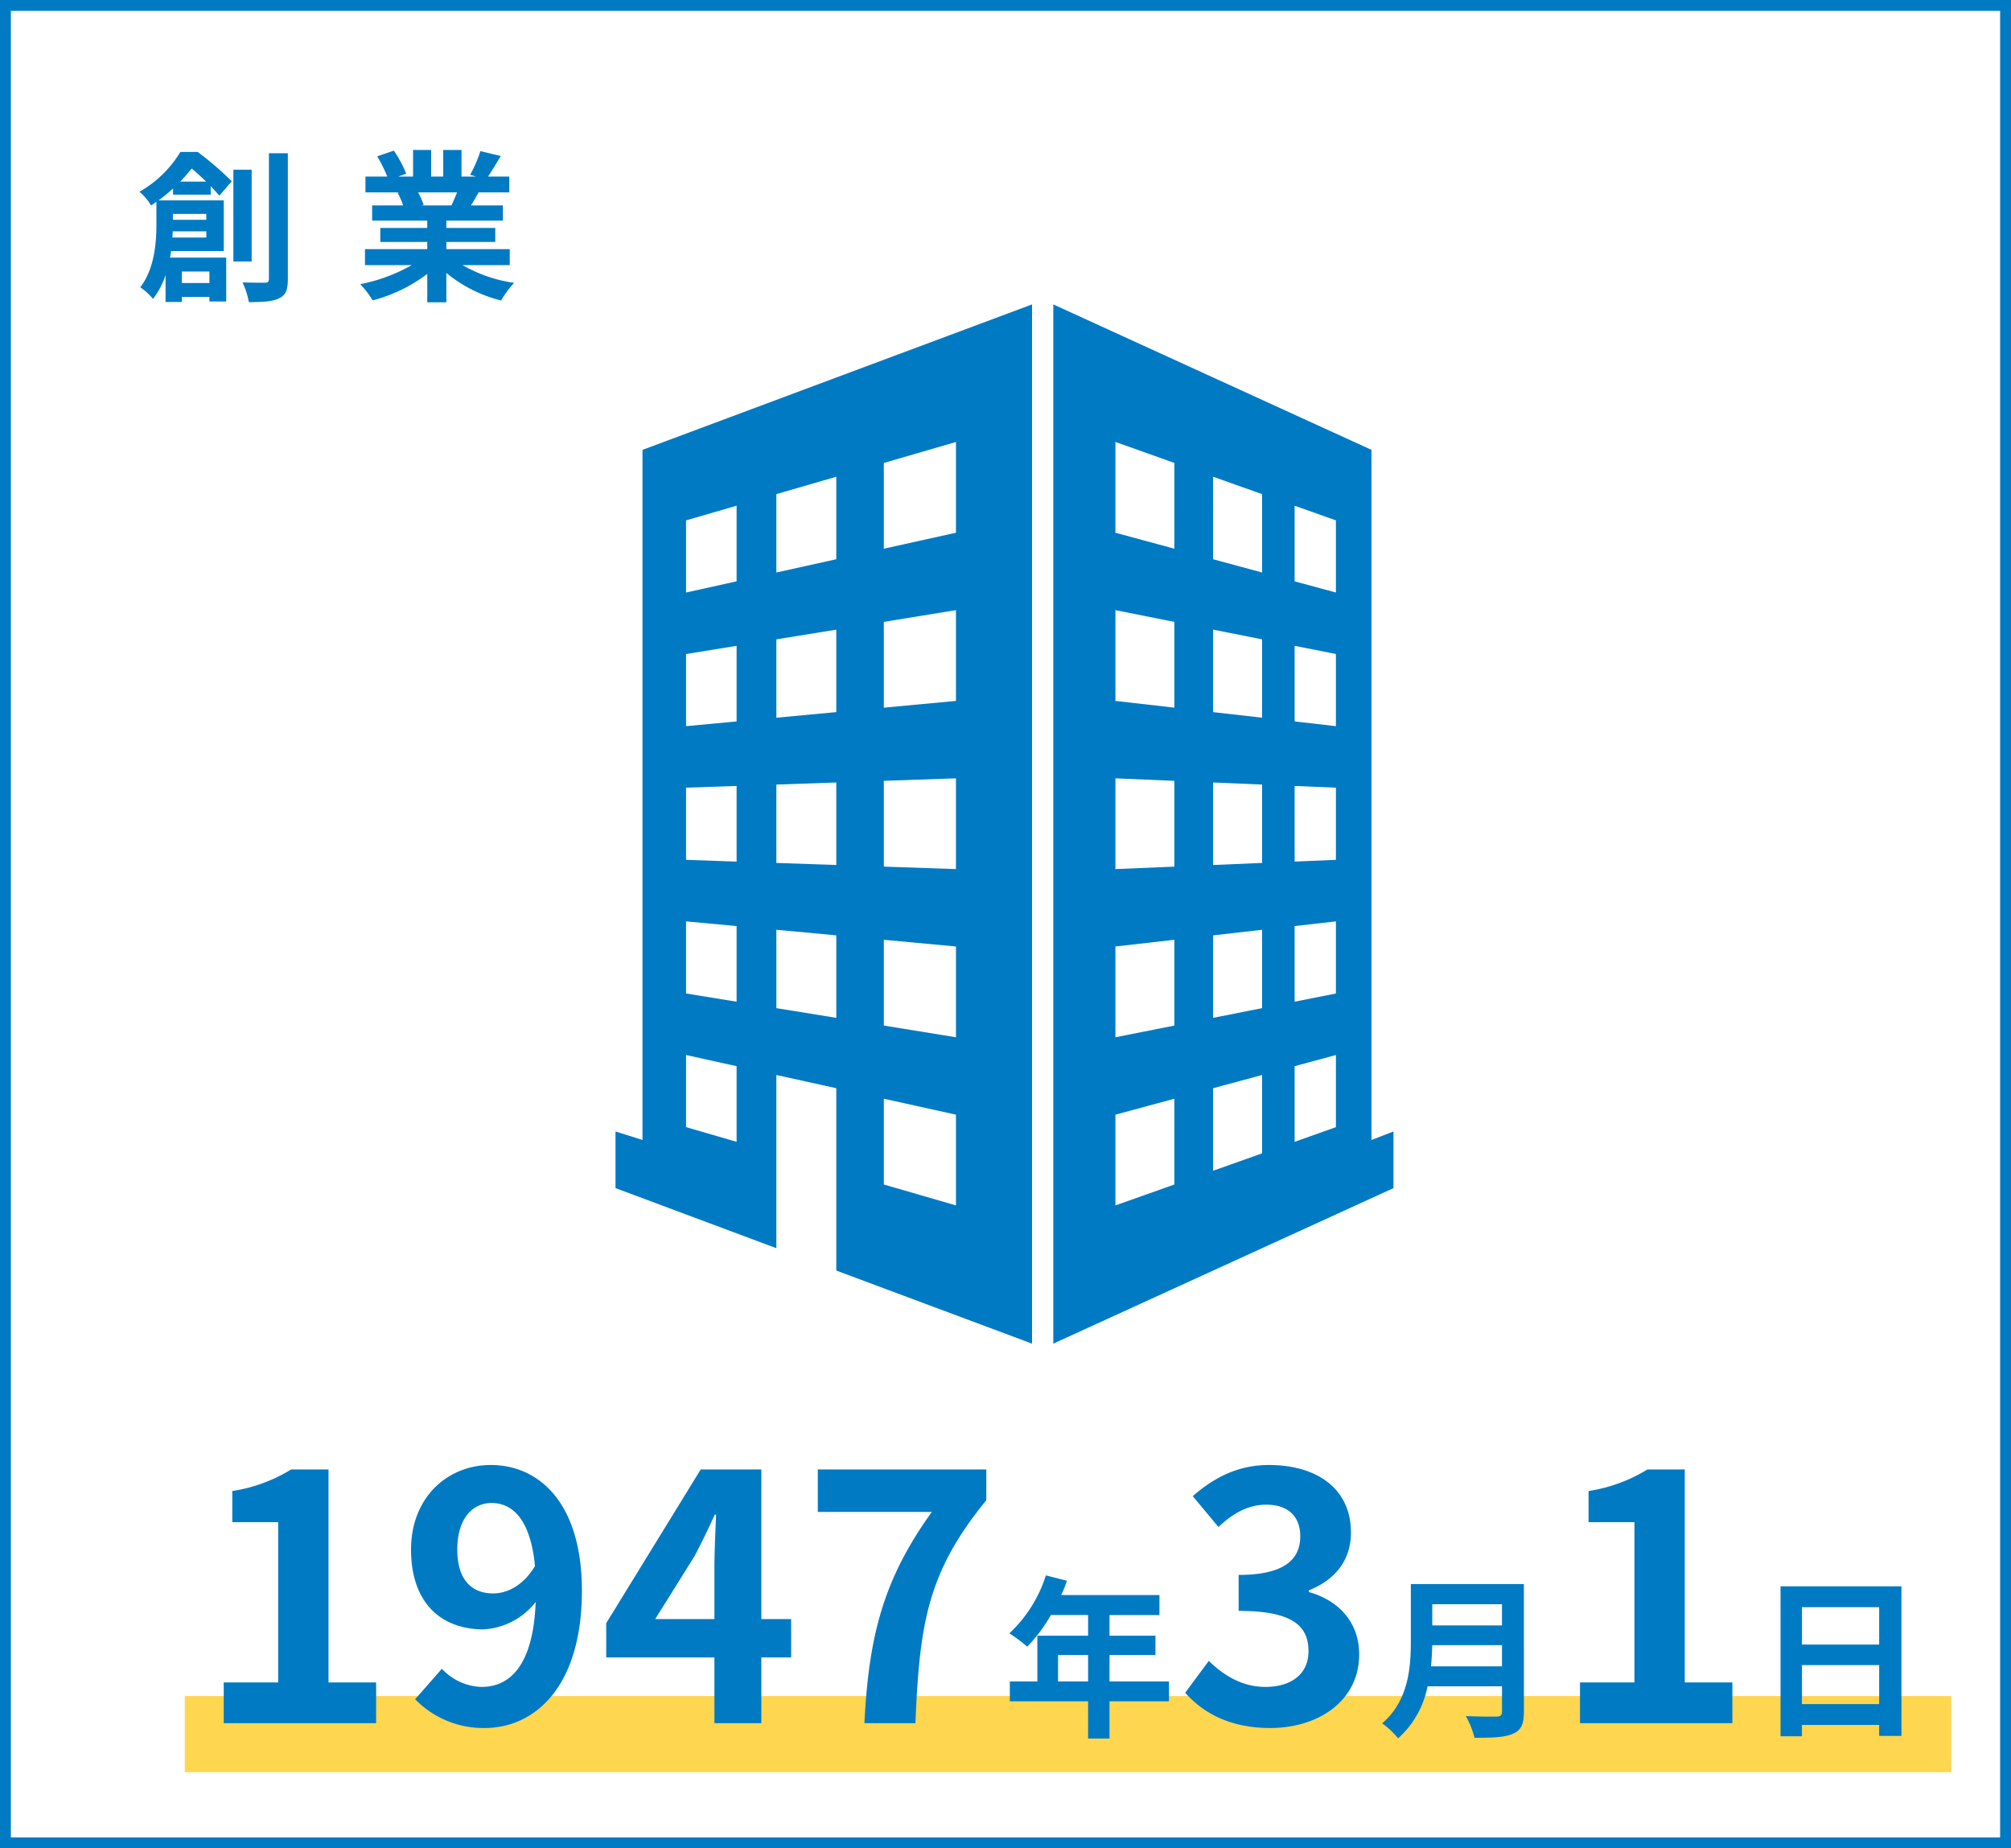
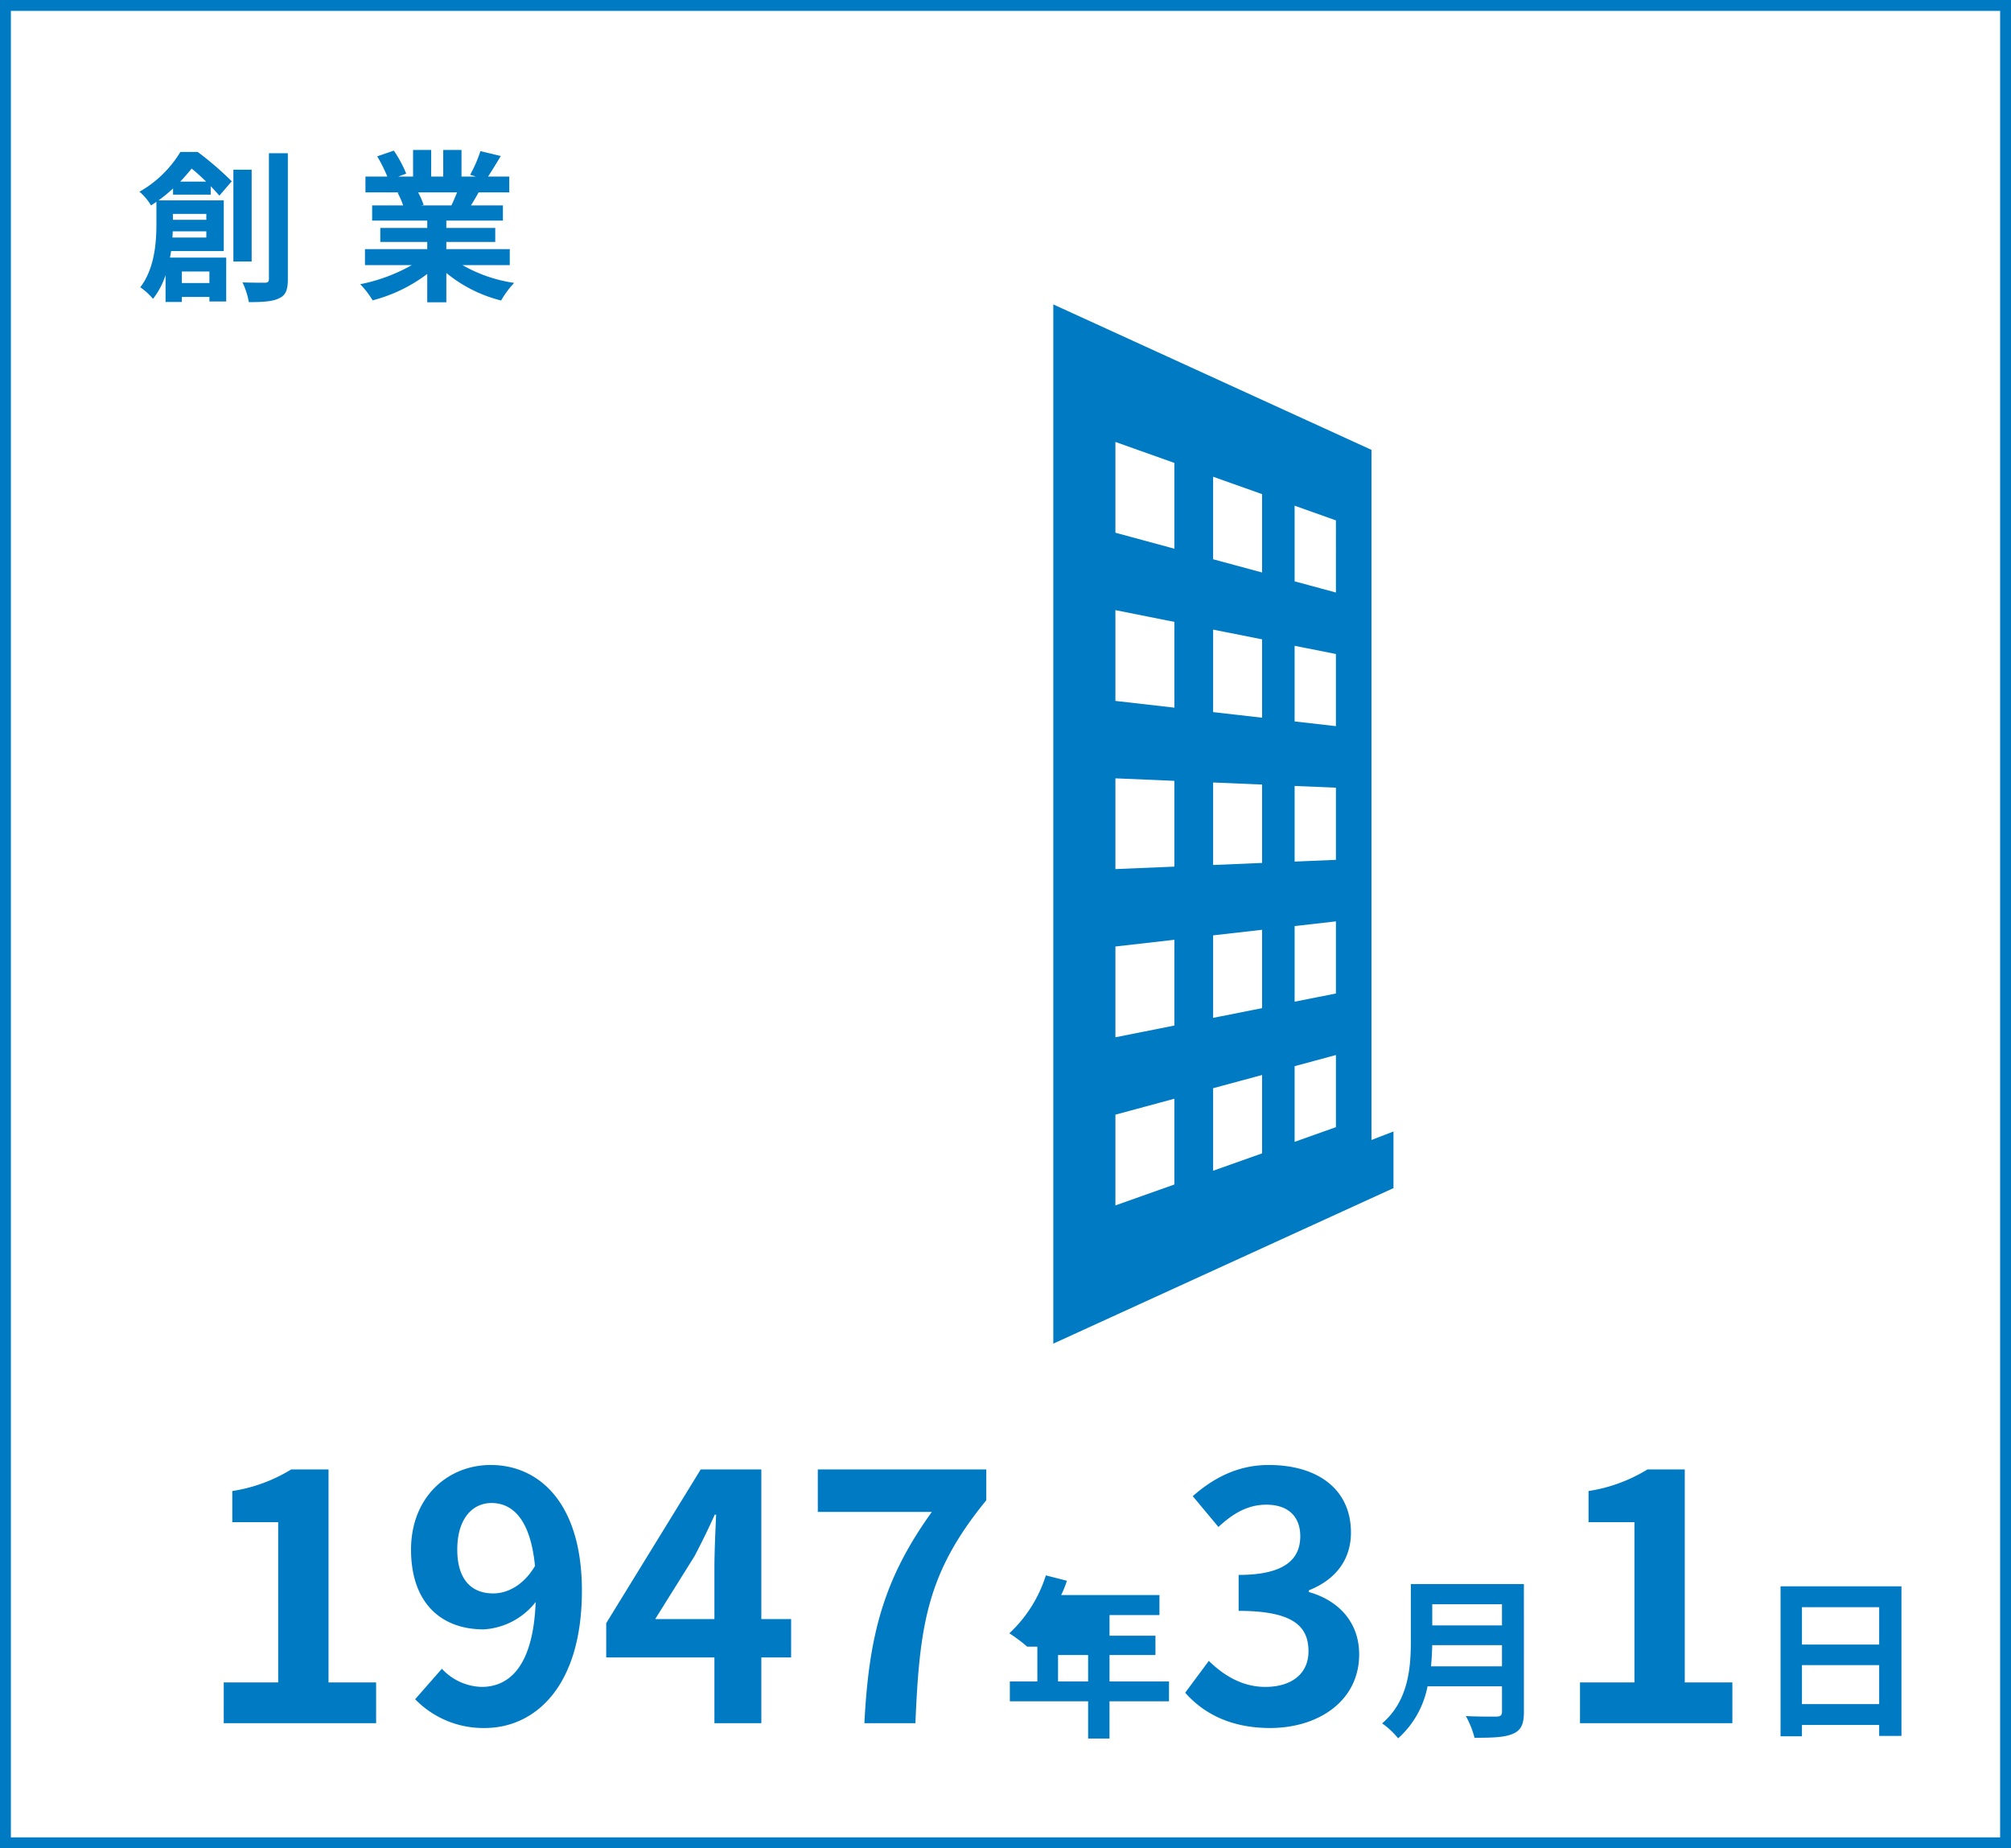
<svg xmlns="http://www.w3.org/2000/svg" width="370" height="340" viewBox="0 0 370 340">
  <g id="about-img02" transform="translate(-875 -280)">
    <g id="長方形_663" data-name="長方形 663" transform="translate(875 280)" fill="#fff" stroke="#007ac3" stroke-width="2">
-       <rect width="370" height="340" stroke="none" />
      <rect x="1" y="1" width="368" height="338" fill="none" />
    </g>
    <path id="パス_856" data-name="パス 856" d="M8.16-19.59c.78-.81,1.47-1.62,2.1-2.4.87.69,1.8,1.56,2.67,2.4Zm4.8,5.94v1.08H6.81v-1.08ZM6.72-9.3c.03-.39.06-.78.06-1.14h6.18V-9.3Zm6.81,6.24V-.93H8.46V-3.06Zm.24-14.13v-1.56c.63.66,1.17,1.26,1.59,1.74l2.28-2.64a59.178,59.178,0,0,0-6.27-5.4H8.19A20.761,20.761,0,0,1,.66-17.73a10.117,10.117,0,0,1,2.13,2.52c.33-.21.66-.45.99-.66v4.08C3.78-8.4,3.45-3.6.81-.15A11.231,11.231,0,0,1,3.15,1.98,14.235,14.235,0,0,0,5.46-2.4V2.55h3V1.62h5.07v.84h3.09V-5.61H6.27c.09-.39.15-.81.21-1.2h9.69v-9.33h-12a28.947,28.947,0,0,0,2.67-2.19v1.14Zm7.53-4.59H17.94V-4.89H21.3Zm3.18-3.03V-1.68c0,.51-.21.69-.75.69-.57,0-2.31,0-4.11-.06a14.593,14.593,0,0,1,1.17,3.63c2.58,0,4.44-.12,5.58-.72,1.2-.54,1.59-1.53,1.59-3.51V-24.81Zm34.62,7.2c-.33.81-.69,1.68-1.05,2.4H52.44l.51-.09a16.117,16.117,0,0,0-1.02-2.31ZM68.79-4.23V-7.17H57.12V-8.49h9v-2.58h-9v-1.35H67.53v-2.79H61.65c.45-.72.93-1.53,1.41-2.4H68.7v-2.91H64.8c.69-1.05,1.5-2.4,2.34-3.78l-3.75-.9a24.166,24.166,0,0,1-1.89,4.35l1.08.33H59.91v-4.89H56.55v4.89H54.33v-4.89H51v4.89H48.27l1.47-.54a22.7,22.7,0,0,0-2.28-4.23L44.4-24.24a26.891,26.891,0,0,1,1.86,3.72H42.24v2.91h6.27l-.36.06a13.481,13.481,0,0,1,1.02,2.34h-5.7v2.79H53.61v1.35H44.97v2.58h8.64v1.32H42.15v2.94h8.61A31.518,31.518,0,0,1,41.28-.72a16.641,16.641,0,0,1,2.28,2.97A28.458,28.458,0,0,0,53.61-2.61V2.61h3.51v-5.4A25.608,25.608,0,0,0,67.2,2.28,16.781,16.781,0,0,1,69.6-.96a26.8,26.8,0,0,1-9.51-3.27Z" transform="translate(900 333)" fill="#007ac3" />
    <g id="グループ_586" data-name="グループ 586" transform="translate(988.246 336)">
-       <path id="パス_694" data-name="パス 694" d="M49.366,161.9V146.119l13.274,2.934v16.694ZM12.98,151.35v-13.27l9.3,2.054v13.913Zm36.386-18.689V116.88l13.274,1.236v16.7Zm-19.772-3.205V115.04l11.029,1.026v15.177ZM12.98,126.761V113.494l9.3.865v13.913Zm0-24.586V88.9l9.3-.321V102.5Zm16.613.568V88.327l11.029-.383v15.18Zm19.772.679V87.641l13.274-.46v16.695ZM12.98,64.316l9.3-1.512v13.91l-9.3.869Zm16.613-2.7,11.029-1.789V75L29.593,76.03ZM49.366,58.4l13.274-2.16v16.7L49.366,74.181ZM12.98,39.727l9.3-2.7v13.91L12.98,53ZM29.593,34.9l11.029-3.2V46.877l-11.029,2.44Zm19.772-5.736L62.64,25.306V42L49.366,44.939ZM76.637,0,4.966,26.756V153.71L0,152.145v10.418l29.593,11.052V141.753l11.029,2.433v33.543l36.015,13.446Z" fill="#007ac3" />
      <path id="パス_695" data-name="パス 695" d="M174.739,149.053l10.847-2.934V161.9l-10.847,3.846Zm17.976-4.867,9.012-2.433v14.416l-9.012,3.2Zm14.994-4.051,7.6-2.054v13.27l-7.6,2.7Zm-32.97-22.019,10.847-1.236v15.782l-10.847,2.151Zm17.976-2.049,9.012-1.026v14.416l-9.012,1.787Zm14.994-1.708,7.6-.865v13.267l-7.6,1.51Zm0-25.776,7.6.321v13.272l-7.6.32Zm-14.994-.638,9.012.383v14.416l-9.012.381Zm-17.976-.763,10.847.46v15.782l-10.847.453Zm32.97-10.466V62.8l7.6,1.512V77.583ZM192.715,75V59.823l9.012,1.789V76.03Zm-17.976-2.059v-16.7l10.847,2.16V74.181Zm32.97-22V37.028l7.6,2.7V53Zm-14.994-4.061V31.7l9.012,3.2V49.317ZM174.739,42v-16.7l10.847,3.856V44.939ZM163.31,0V191.174L225.9,162.563V152.145l-4.051,1.565V26.756Z" transform="translate(-82.762)" fill="#007ac3" />
    </g>
-     <rect id="長方形_672" data-name="長方形 672" width="325" height="14" transform="translate(909 592)" fill="#ffd650" />
-     <path id="パス_857" data-name="パス 857" d="M5.166,0H33.2V-7.5H24.444V-46.683H17.577A29.084,29.084,0,0,1,6.741-42.714v5.733h8.442V-7.5H5.166ZM48.132-31.941c0-5.733,2.835-8.568,6.3-8.568,3.969,0,7.182,3.15,8,11.592-2.142,3.591-5.1,5.04-7.686,5.04C50.715-23.877,48.132-26.46,48.132-31.941ZM53.172.882c9.261,0,17.892-7.623,17.892-25.263,0-16.191-7.938-23.121-16.758-23.121-8,0-14.679,5.985-14.679,15.561,0,9.891,5.607,14.679,13.356,14.679a13.093,13.093,0,0,0,9.576-5.04c-.441,11.655-4.725,15.624-9.954,15.624A10.346,10.346,0,0,1,45.3-10.017L40.383-4.41A17.486,17.486,0,0,0,53.172.882ZM84.546-19.152l7.245-11.592c1.323-2.52,2.583-5.1,3.717-7.623h.252c-.126,2.772-.315,6.993-.315,9.7v9.513ZM95.445,0h8.631V-12.1h5.481v-7.056h-5.481V-46.683H92.925L75.537-18.4v6.3H95.445Zm27.594,0h9.387c.756-18.27,2.205-27.783,13.041-41.013v-5.67h-31v7.812H135.45C126.567-26.523,123.858-16.191,123.039,0Zm35.629-7.68v-4.864H164.2V-7.68Zm20.416,0H168.14v-4.864h8.448V-16.1H168.14V-19.9h9.184v-3.68h-18.08a20.429,20.429,0,0,0,1.056-2.624l-3.872-.992a24.678,24.678,0,0,1-6.72,10.656A29.451,29.451,0,0,1,153-14.08a28.758,28.758,0,0,0,4.352-5.824H164.2V-16.1H154.86V-7.68H149.8v3.648h14.4V2.816h3.936V-4.032h10.944ZM197.69.882c8.883,0,16.38-4.977,16.38-13.545,0-6.111-4.032-10.017-9.261-11.466v-.315c4.914-1.953,7.749-5.607,7.749-10.647,0-7.938-6.111-12.411-15.12-12.411-5.481,0-9.954,2.2-13.986,5.733l4.725,5.67c2.772-2.583,5.481-4.1,8.82-4.1,3.969,0,6.237,2.142,6.237,5.8,0,4.158-2.772,7.119-11.34,7.119v6.615c10.143,0,12.852,2.9,12.852,7.434,0,4.221-3.213,6.552-7.938,6.552-4.221,0-7.623-2.079-10.4-4.788l-4.347,5.859C185.342-1.89,190.319.882,197.69.882Zm29.6-11.346c.128-1.344.192-2.688.224-3.9h12.832v3.9Zm13.056-11.424v3.9H227.519v-3.9Zm4.032-3.712h-20.8v10.528c0,4.864-.448,10.976-5.28,15.1a15.029,15.029,0,0,1,2.944,2.752,17.213,17.213,0,0,0,5.408-9.568h13.7v4.64c0,.672-.256.928-1.024.928-.7,0-3.392.032-5.632-.1a16.335,16.335,0,0,1,1.6,4c3.3,0,5.536-.064,7.072-.736,1.472-.64,2.016-1.728,2.016-4.032ZM254.7,0h28.035V-7.5h-8.757V-46.683h-6.867a29.084,29.084,0,0,1-10.836,3.969v5.733h8.442V-7.5H254.7Zm40.837-3.52v-7.168h14.208V-3.52Zm14.208-17.824v6.88H295.538v-6.88ZM291.6-25.184V2.4h3.936V.32h14.208V2.336h4.1v-27.52Z" transform="translate(911 597)" fill="#007ac3" />
+     <path id="パス_857" data-name="パス 857" d="M5.166,0H33.2V-7.5H24.444V-46.683H17.577A29.084,29.084,0,0,1,6.741-42.714v5.733h8.442V-7.5H5.166ZM48.132-31.941c0-5.733,2.835-8.568,6.3-8.568,3.969,0,7.182,3.15,8,11.592-2.142,3.591-5.1,5.04-7.686,5.04C50.715-23.877,48.132-26.46,48.132-31.941ZM53.172.882c9.261,0,17.892-7.623,17.892-25.263,0-16.191-7.938-23.121-16.758-23.121-8,0-14.679,5.985-14.679,15.561,0,9.891,5.607,14.679,13.356,14.679a13.093,13.093,0,0,0,9.576-5.04c-.441,11.655-4.725,15.624-9.954,15.624A10.346,10.346,0,0,1,45.3-10.017L40.383-4.41A17.486,17.486,0,0,0,53.172.882ZM84.546-19.152l7.245-11.592c1.323-2.52,2.583-5.1,3.717-7.623h.252c-.126,2.772-.315,6.993-.315,9.7v9.513ZM95.445,0h8.631V-12.1h5.481v-7.056h-5.481V-46.683H92.925L75.537-18.4v6.3H95.445Zm27.594,0h9.387c.756-18.27,2.205-27.783,13.041-41.013v-5.67h-31v7.812H135.45C126.567-26.523,123.858-16.191,123.039,0Zm35.629-7.68v-4.864H164.2V-7.68Zm20.416,0H168.14v-4.864h8.448V-16.1H168.14V-19.9h9.184v-3.68h-18.08a20.429,20.429,0,0,0,1.056-2.624l-3.872-.992a24.678,24.678,0,0,1-6.72,10.656A29.451,29.451,0,0,1,153-14.08H164.2V-16.1H154.86V-7.68H149.8v3.648h14.4V2.816h3.936V-4.032h10.944ZM197.69.882c8.883,0,16.38-4.977,16.38-13.545,0-6.111-4.032-10.017-9.261-11.466v-.315c4.914-1.953,7.749-5.607,7.749-10.647,0-7.938-6.111-12.411-15.12-12.411-5.481,0-9.954,2.2-13.986,5.733l4.725,5.67c2.772-2.583,5.481-4.1,8.82-4.1,3.969,0,6.237,2.142,6.237,5.8,0,4.158-2.772,7.119-11.34,7.119v6.615c10.143,0,12.852,2.9,12.852,7.434,0,4.221-3.213,6.552-7.938,6.552-4.221,0-7.623-2.079-10.4-4.788l-4.347,5.859C185.342-1.89,190.319.882,197.69.882Zm29.6-11.346c.128-1.344.192-2.688.224-3.9h12.832v3.9Zm13.056-11.424v3.9H227.519v-3.9Zm4.032-3.712h-20.8v10.528c0,4.864-.448,10.976-5.28,15.1a15.029,15.029,0,0,1,2.944,2.752,17.213,17.213,0,0,0,5.408-9.568h13.7v4.64c0,.672-.256.928-1.024.928-.7,0-3.392.032-5.632-.1a16.335,16.335,0,0,1,1.6,4c3.3,0,5.536-.064,7.072-.736,1.472-.64,2.016-1.728,2.016-4.032ZM254.7,0h28.035V-7.5h-8.757V-46.683h-6.867a29.084,29.084,0,0,1-10.836,3.969v5.733h8.442V-7.5H254.7Zm40.837-3.52v-7.168h14.208V-3.52Zm14.208-17.824v6.88H295.538v-6.88ZM291.6-25.184V2.4h3.936V.32h14.208V2.336h4.1v-27.52Z" transform="translate(911 597)" fill="#007ac3" />
  </g>
</svg>